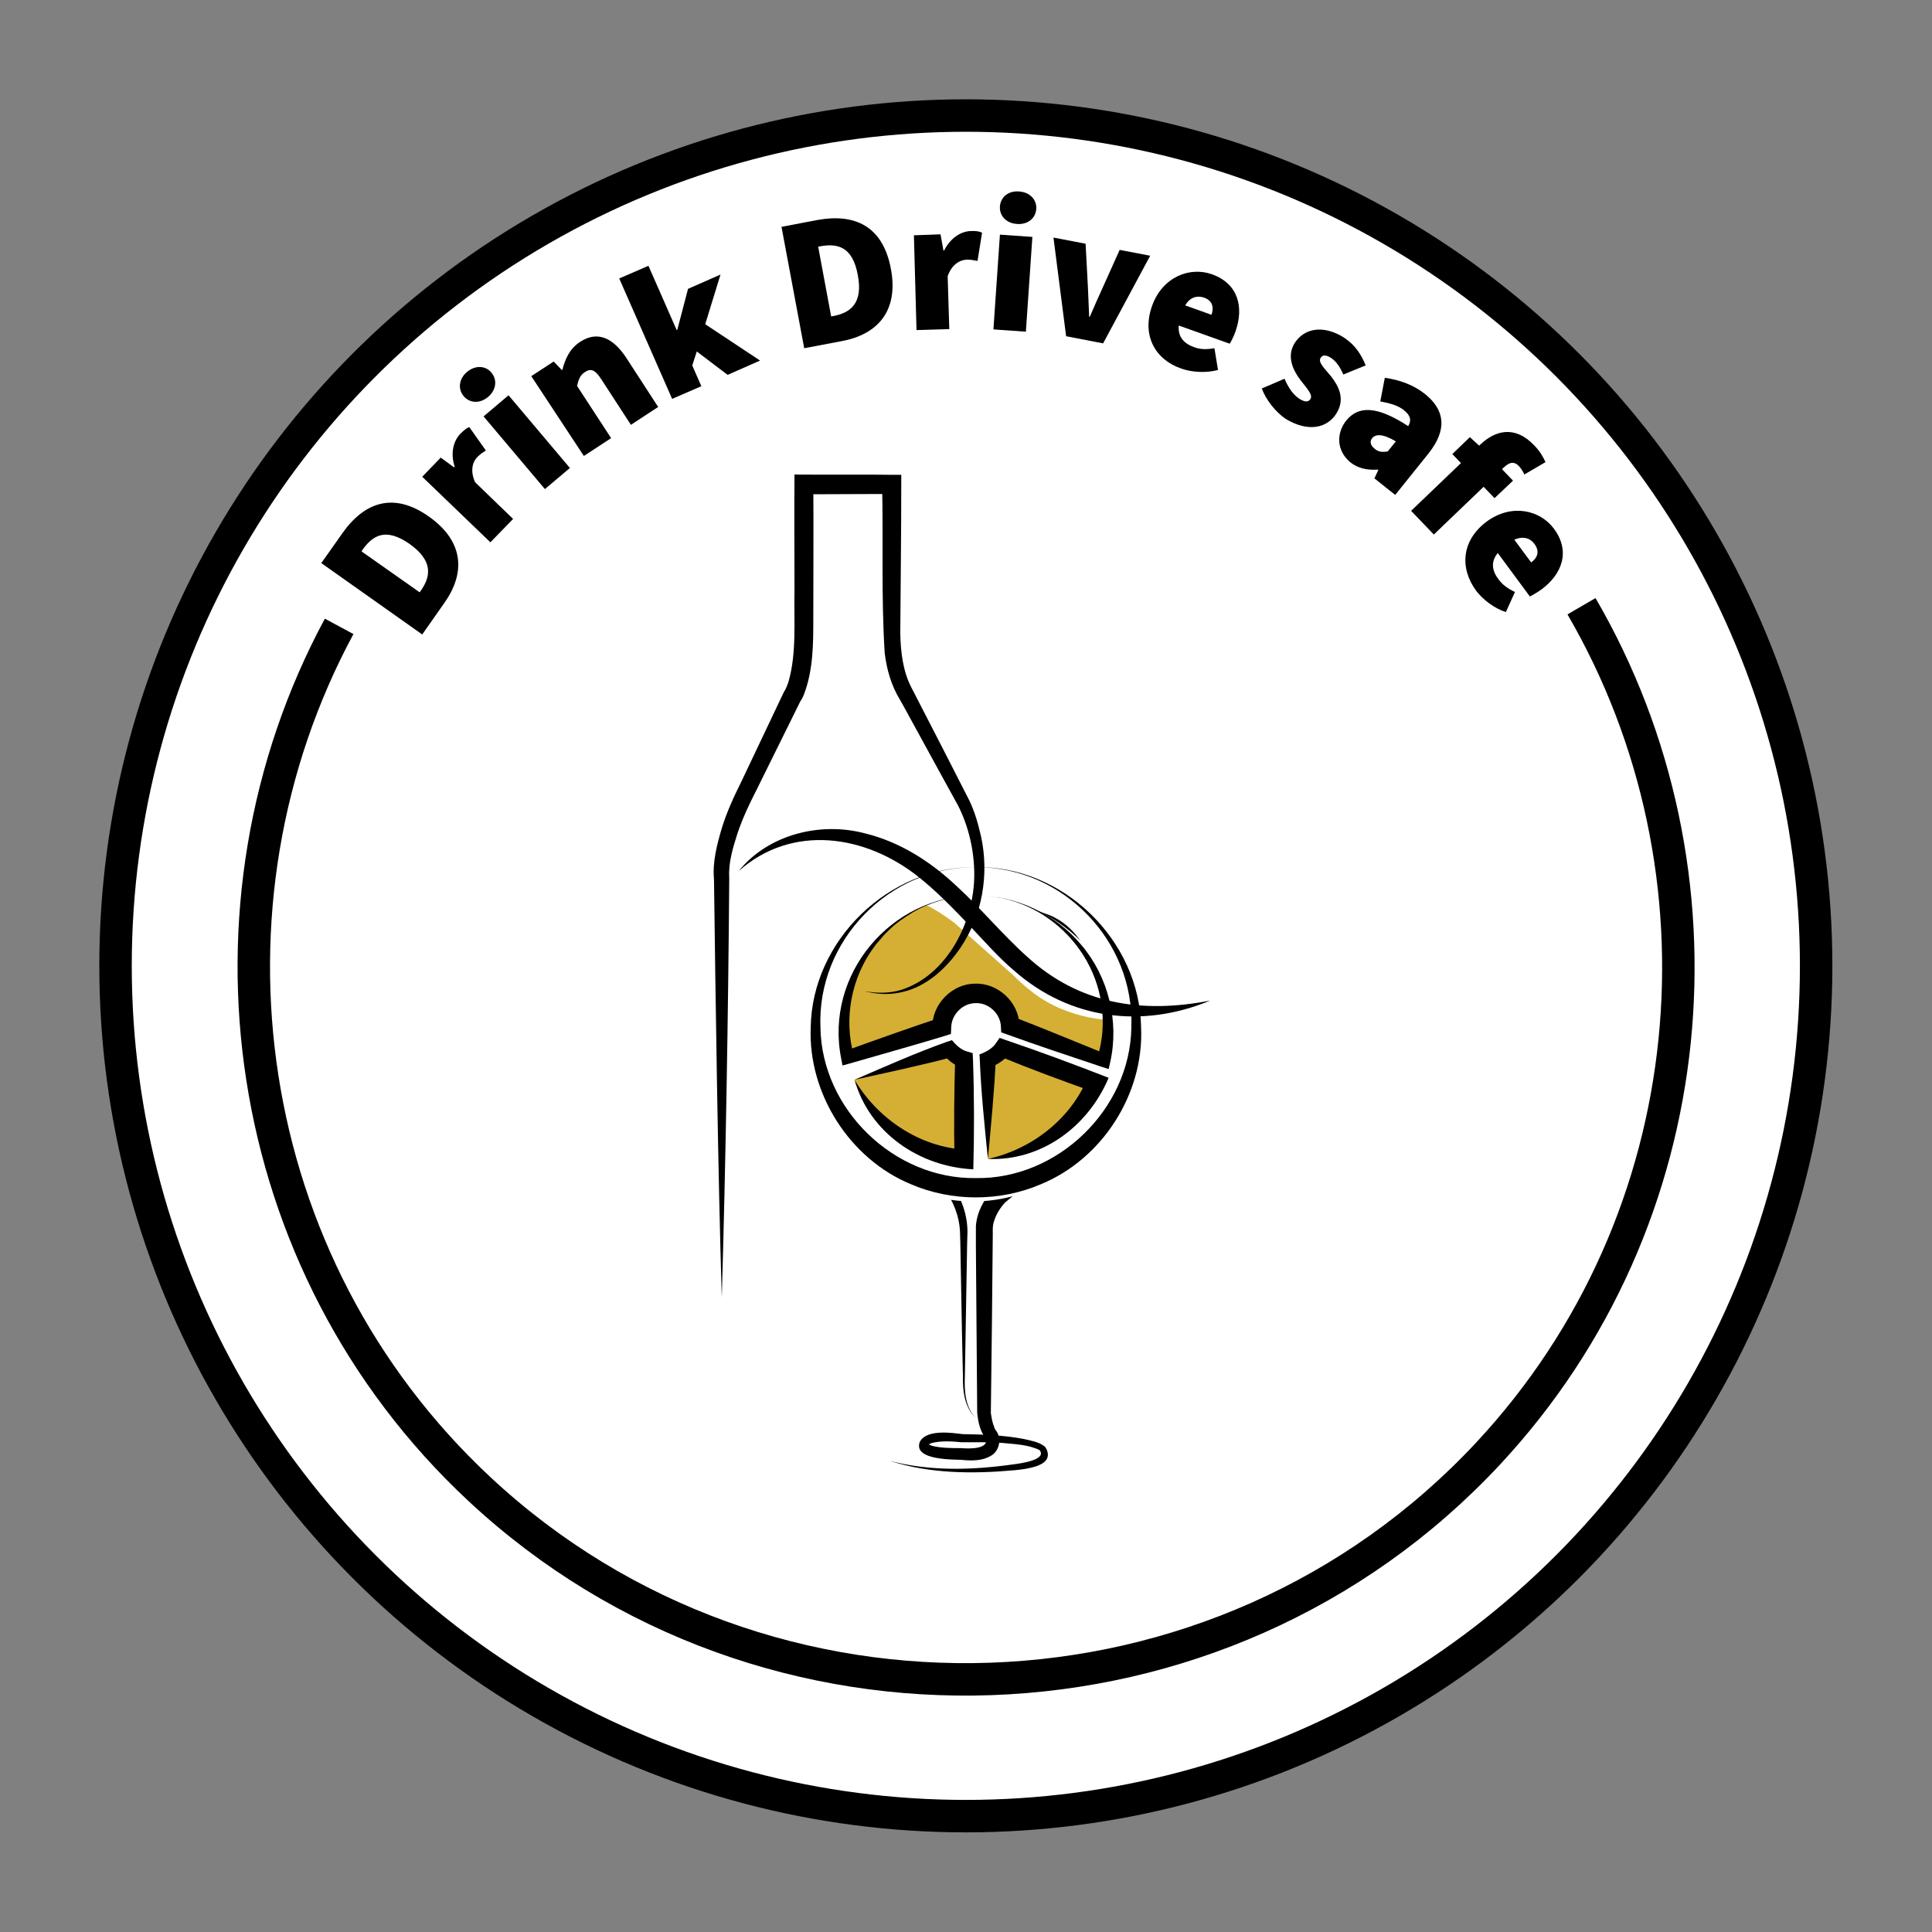
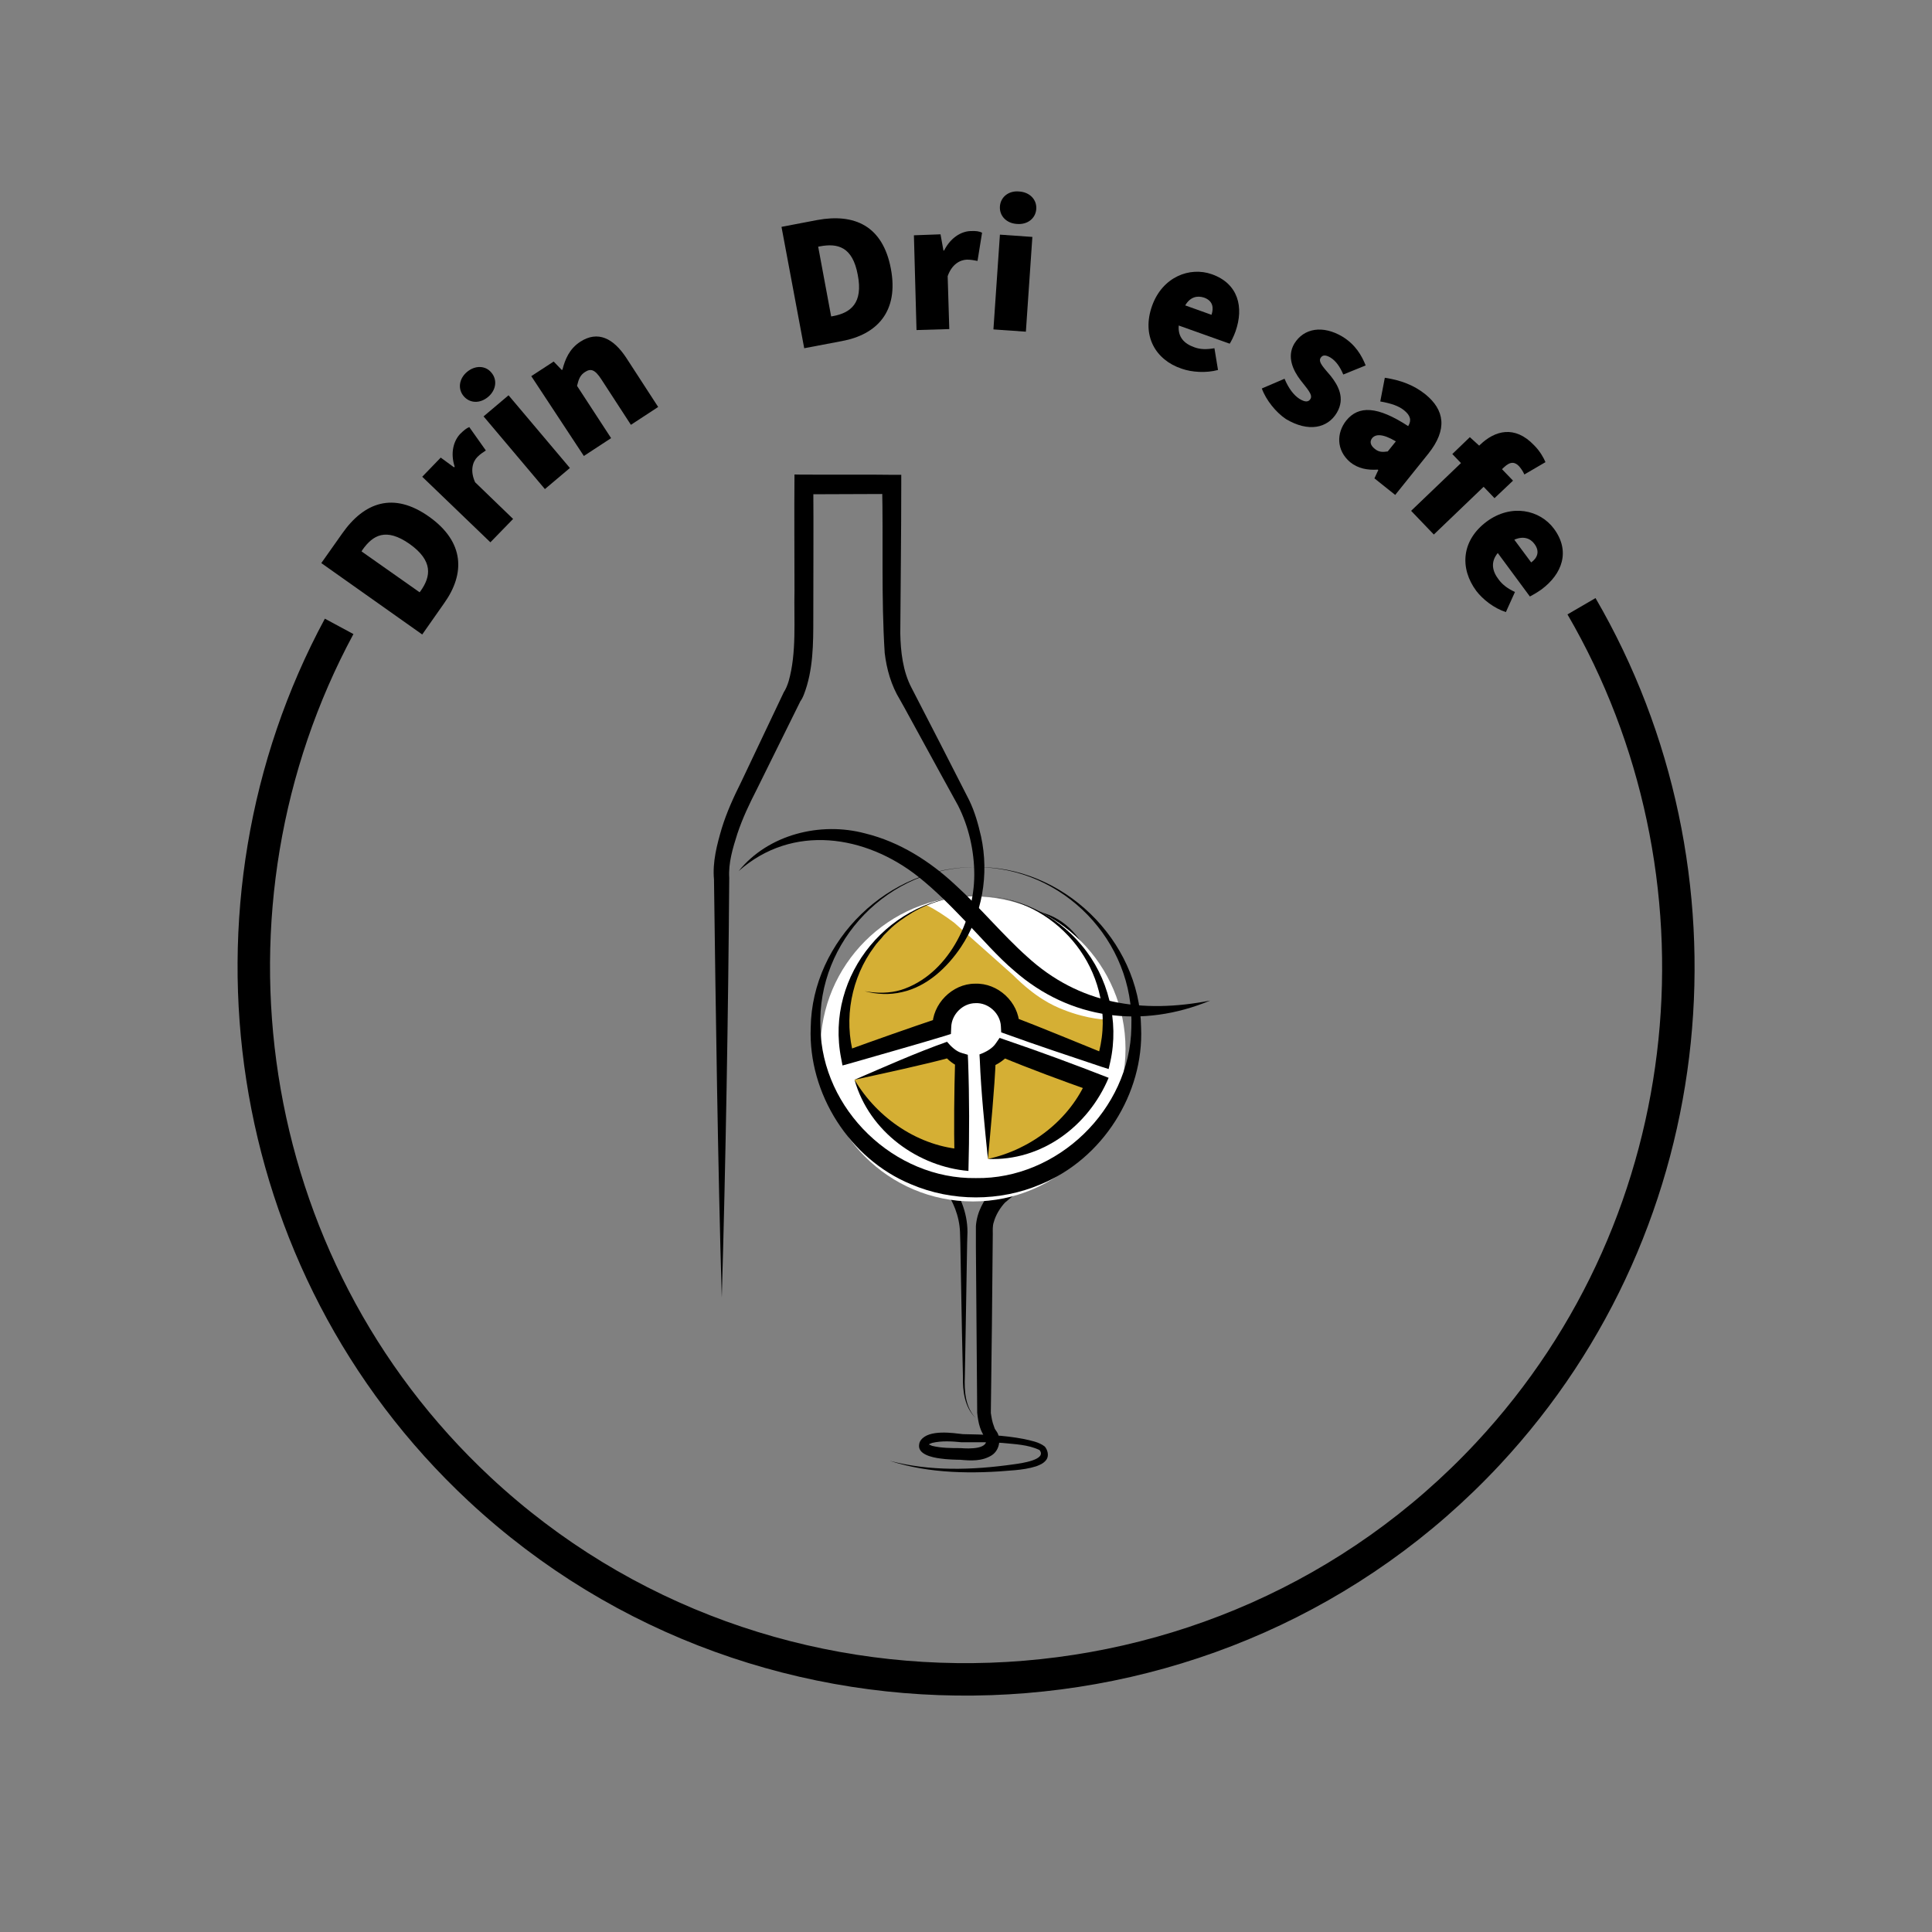
<svg xmlns="http://www.w3.org/2000/svg" version="1.1" id="Layer_1" x="0px" y="0px" viewBox="0 0 595.3 595.3" style="enable-background:new 0 0 595.3 595.3;" xml:space="preserve">
  <rect x="0" y="0" width="595.3" height="595.3" fill="#808080" stroke="none" />
  <style type="text/css">
	.st0{fill:#B08D57;}
	.st1{fill:none;stroke:#000000;stroke-width:6;stroke-miterlimit:10;}
	.st2{fill:#FFFFFF;}
	.st3{fill:#FFFFFF;stroke:#000000;stroke-width:10;stroke-miterlimit:10;}
	.st4{fill:#939598;stroke:#FFFFFF;stroke-width:2;stroke-miterlimit:10;}
	.st5{fill:none;stroke:#939598;stroke-width:4;stroke-linecap:round;stroke-miterlimit:10;}
	.st6{fill:#939598;}
	.st7{fill:none;stroke:#939598;stroke-linecap:round;stroke-miterlimit:10;}
	.st8{fill:none;stroke:#FFFFFF;stroke-width:2;stroke-miterlimit:10;}
	.st9{fill:url(#SVGID_1_);}
	.st10{fill:none;stroke:#000000;stroke-miterlimit:10;}
	.st11{fill:none;stroke:#000000;stroke-width:2;stroke-miterlimit:10;}
	.st12{fill:none;}
	.st13{fill:url(#SVGID_00000109724987439222983660000006165651610963123626_);}
	.st14{fill:#6D6E71;}
	.st15{fill:url(#SVGID_00000044872462029034212980000014485192975304167054_);}
	.st16{fill:none;stroke:#000000;stroke-width:3;stroke-miterlimit:10;}
	.st17{fill:none;stroke:#000000;stroke-width:10;stroke-miterlimit:10;}
	.st18{fill:#D5AF34;}
	.st19{fill:#D5AF30;stroke:#FFFFFF;stroke-width:2;stroke-miterlimit:10;}
	.st20{fill:none;stroke:#D5AF30;stroke-width:4;stroke-linecap:round;stroke-miterlimit:10;}
	.st21{fill:#D5AF30;}
	.st22{fill:none;stroke:#D5AF30;stroke-width:6;stroke-linecap:round;stroke-miterlimit:10;}
	.st23{fill:#B08D57;stroke:#FFFFFF;stroke-width:2;stroke-miterlimit:10;}
	.st24{fill:none;stroke:#B08D57;stroke-width:4;stroke-linecap:round;stroke-miterlimit:10;}
	.st25{fill:none;stroke:#B08D57;stroke-width:6;stroke-linecap:round;stroke-miterlimit:10;}
	.st26{fill:#64C6C2;}
</style>
-   <circle class="st3" cx="297.6" cy="297.6" r="262" />
  <g>
    <g>
      <path d="M99,173.5l6.5-9.2c6.7-9.5,15.7-12.9,26.7-5.1c11,7.8,11.1,17.6,4.7,26.6l-6.8,9.7L99,173.5z M129.6,182.1    c3.2-4.5,3.9-9.3-3.4-14.5c-7.3-5.1-11.3-2.7-14.5,1.8l-0.3,0.5l17.9,12.6L129.6,182.1z" />
      <path d="M130.1,146.9l5.7-5.9l4.1,3l0.2-0.2c-1.4-4.3-0.3-7.9,1.6-10c1.3-1.3,2.1-1.9,2.9-2.2l5.1,7.2c-0.9,0.6-1.7,1.1-2.6,2    c-1.5,1.5-2.3,4.3-0.7,7.8l11.7,11.3l-7,7.2L130.1,146.9z" />
      <path d="M142.9,122.1c-1.9-2.2-1.5-5.4,1-7.5c2.5-2.1,5.7-2,7.5,0.2c1.9,2.2,1.5,5.4-1,7.5C147.9,124.4,144.8,124.3,142.9,122.1z     M149,128.3l7.7-6.5l18.9,22.4l-7.7,6.5L149,128.3z" />
      <path d="M163.7,115.9l6.9-4.5l2.5,2.6l0.2-0.1c0.8-3.1,2.1-6.4,5.5-8.6c5.4-3.5,10.2-1.1,14.2,5l9.8,15.1l-8.4,5.5l-9.1-14    c-2-3.1-3.3-3.4-5-2.3c-1.6,1-2,2.3-2.5,4.3l10.5,16.1l-8.4,5.5L163.7,115.9z" />
-       <path d="M190.8,85.8l9-3.9l8.7,19.8l0.2-0.1L212,89l10-4.4l-4.7,15.3l16.9,11.2l-10,4.4l-9.5-7.2l-1.4,4.3l2.8,6.4l-9,3.9    L190.8,85.8z" />
      <path d="M240.8,69.9l11-2.1c11.4-2.1,20.2,1.7,22.7,15c2.5,13.2-4.3,20.3-15.1,22.3l-11.6,2.2L240.8,69.9z M256.7,97.4    c5.4-1,9.3-4,7.6-12.7c-1.6-8.7-6.2-9.8-11.6-8.8l-0.6,0.1l4,21.5L256.7,97.4z" />
      <path d="M281.6,72.5l8.2-0.3l0.9,5l0.2,0c2-4,5.3-5.9,8.1-6c1.8-0.1,2.8,0.1,3.6,0.5l-1.4,8.7c-1.1-0.2-2-0.4-3.3-0.4    c-2.1,0.1-4.6,1.4-5.9,5.1l0.5,16.3l-10.1,0.3L281.6,72.5z" />
      <path d="M308.1,72.3l10,0.7l-2,29.2l-10-0.7L308.1,72.3z M308.1,63.6c0.2-2.9,2.7-4.9,5.9-4.6c3.3,0.2,5.5,2.5,5.3,5.4    c-0.2,2.9-2.7,4.9-6,4.6C310.1,68.8,307.9,66.5,308.1,63.6z" />
-       <path d="M324.6,73.2l9.9,1.9l0.7,13.1c0.1,3,0.3,6.1,0.4,9.4l0.2,0c1.3-3,2.5-5.8,3.8-8.6L345,77l9.4,1.8l-14.5,27l-11.4-2.2    L324.6,73.2z" />
      <path d="M355,94.2c3.2-8.9,11.6-12.1,18.4-9.7c8.2,2.9,9.9,10.2,7.3,17.6c-0.6,1.7-1.4,3.2-1.8,3.8l-15.7-5.6    c-0.3,3.6,1.7,5.6,4.8,6.7c1.9,0.7,3.8,0.7,6.2,0.3l1.1,6.7c-3.7,1-8.1,0.7-11.2-0.4C356,110.9,351.7,103.4,355,94.2z M373.3,97    c0.7-2.1,0.5-4.3-2.3-5.3c-2.1-0.7-4.3-0.2-5.8,2.4L373.3,97z" />
      <path d="M388.8,119.7l7-3c1.3,3.1,2.9,5.1,4.6,6.2c1.8,1.1,2.8,1,3.4,0c0.8-1.3-1.2-3.3-3.1-5.8c-2.2-2.9-4.3-7.1-1.9-11.2    c3-4.9,8.9-5.7,14.8-2.2c4.1,2.5,6,5.9,7.2,8.9l-6.9,2.8c-1-2.4-2.3-4.2-3.9-5.2c-1.5-0.9-2.5-0.9-3.1,0.1    c-0.8,1.3,1.1,3.1,3.1,5.5c2.3,2.9,4.6,6.9,1.9,11.4c-2.8,4.7-8.7,6.1-15.7,1.9C393.2,127.1,390.1,123.3,388.8,119.7z" />
      <path d="M414.8,129.6c3.8-4.7,9.6-4.5,19.1,1.7c1.1-1.8,0.7-3.3-1.3-4.9c-1.6-1.3-3.9-2.1-7.3-2.7l1.4-7.3    c4.7,0.7,8.9,2.2,12.5,5.1c5.9,4.8,6.9,10.8,0.9,18.3l-10.2,12.7l-6.4-5.1l1.2-2.6l-0.2-0.1c-3.1,0.2-6-0.3-8.5-2.3    C411.7,138.7,411.8,133.4,414.8,129.6z M427.6,139.1l2.5-3.1c-4.2-2.5-6.3-2.2-7.3-1c-0.8,1-0.6,2.2,0.8,3.3    C424.9,139.4,426.1,139.3,427.6,139.1z" />
      <path d="M456.1,137c4.5-4.3,10.6-6.1,16.6,0.2c1.9,1.9,3,4,3.5,5.2l-6.5,3.8c-0.4-0.9-1-1.8-1.6-2.5c-1.3-1.4-2.7-1.6-4.7,0.3    l-21.6,20.7l-7-7.3L456.1,137z M452.9,134.7l3.3,3l10,10.4l-5.7,5.4l-13-13.6L452.9,134.7z" />
      <path d="M458.1,160.7c7.6-5.6,16.4-3.6,20.7,2.2c5.2,7,2.5,14-3.8,18.7c-1.4,1-3,1.9-3.6,2.2l-9.9-13.4c-2.3,2.8-1.7,5.6,0.3,8.2    c1.2,1.6,2.8,2.8,5,3.8l-2.8,6.2c-3.7-1.2-7.1-3.9-9.1-6.5C449.7,175.1,450.3,166.5,458.1,160.7z M471.8,173.3    c1.8-1.3,2.8-3.3,1-5.7c-1.3-1.8-3.5-2.5-6.2-1.3L471.8,173.3z" />
    </g>
  </g>
  <path class="st17" d="M104.5,193c-46.3,85.9-31.2,196.4,43.2,265.8c88.2,82.3,228.5,77.4,310.8-10.9  c67.4-72.3,76.3-179.5,28.8-261.1" />
  <g>
    <g>
      <g>
        <path d="M274.1,450.1c12.4,3.3,25.5,2.9,38.2,1.1c2.3-0.3,10.4-1.4,8-4.4c-3.5-1.7-7.6-1.8-11.5-2.2c-4.2-0.3-8.4-0.2-12.5-0.2     c-2.9-0.3-6.2-0.5-9.1,0.2c-0.5,0.2-0.9,0.3-1.1,0.6c0,0-0.1,0.6-0.1,0.6c0.1-0.3,0.1-0.5,0.1-0.7c0-0.1,0-0.1,0-0.1c0,0,0,0,0,0     c0.3,0.2,0.7,0.3,1.1,0.5c2.8,0.7,5.9,0.7,8.8,0.7c2.4,0.2,9.4,0.5,7.6-3.5c0,0,0.6,0.9,0.6,0.9c-2.2-2.1-2.8-5.4-3.1-8.3     c-0.1-11.4-0.3-40.1-0.4-51.1c0-1.4,0-5,0-6.4c0.3-4.3,2.4-8.1,5.1-11.1c0-0.1,0.2-0.2,0.2-0.2c0.1-0.1,8.3-7.1,8.4-7.2     c5.9-4.3,11.7-9.3,15.3-15.6c5.6-10.2,5.8-22.6,3.9-33.8c-0.3-1.4-1.4-6.2-1.7-7.6c-0.9-3.8-2.6-7.6-4.9-10.6     c-4.1-5.2-11.2-6.1-17.5-7c0.4,0.1,0.2,0,0.2,0.1c-2.6-0.3-5.3-0.2-8-0.2c-2.7,0.1-5.9,0.2-8.6,0.4c-5.3,0.7-11.1,2.4-15.4,5.2     c-2.9,2-5.6,4.7-7.5,7.7c-0.7,1.5-1.3,3.1-1.8,4.7c-2.6,8-2.5,16.8-1.6,25.2c1,13.2,8.2,25.7,20.8,30.7c5.6,2,12.1,1.9,17.4-0.6     c1.7-0.7,3.5-1.6,5.3-2.6c4.8-2.8,9.4-6.4,12.3-11.3c0.6-0.9,1.3-1.9,1.9-2.9c0.9-1.8,2.4-4.7,0-5.7c0,0-0.4-0.2-0.4-0.2l0.1,0.1     c0,0,0,0,0,0c-0.1,0-0.1-0.1-0.2-0.1c-6.6-1.6-13.4-0.9-20.2-1.1c0,0-21.7,0-21.7,0l-0.2,0l-0.2,0c-2.3-0.3-5.4,0.1-6.7,2.4     c0,0-0.2,0.3-0.2,0.3c0,0,0.1-0.1,0.1-0.1c-0.1,0.2-0.2,0.5-0.2,0.8c-0.3,3.5,2.7,6.6,4.7,9.3c2.8,3.6,9.8,12.7,12.5,16.3     c3.8,4.6,6.2,10.5,6.2,16.5c0,0-0.1,3.4-0.1,3.4c-0.2,9.5-0.5,31.9-0.7,41.1c-0.2,4.5,0.1,9.4,3.3,12.8c-3.4-3.3-4-8.3-3.9-12.8     c-0.1-4.6-0.2-9.1-0.3-13.7l-0.5-27.4l-0.1-3.4c-0.2-4.9-2.1-9.6-5-13.5c-0.7-0.9-4.6-5.6-5.4-6.6c0,0-8.7-10.7-8.7-10.7     c-2.3-2.8-5-5.8-5.5-9.5c-0.4-3,0.6-5,2.7-6.9c2.4-1.9,5.5-2.4,8.5-2c0,0-0.3,0-0.3,0l21.7-0.5c7.3,0.1,15-1,22.2,1.1     c0.3,0.1,0.4,0.2,0.7,0.4c0,0-0.4-0.2-0.4-0.2c1.6,0.6,3.1,1.9,3.8,3.6c1.7,4.1-1.7,9.8-3.1,11.7c-3.2,5.8-8.4,10-14,13.3     c-7.4,4.5-15.9,7-24.8,4.6c-6.2-1.7-11.9-5.4-16.2-10.1c-6.5-7.1-10-16.3-10.8-25.8c-1-9.2-1.1-18.6,1.7-27.6     c0.6-2,1.3-3.9,2.2-5.7c2.3-4,5.6-7.2,9.3-9.8c5.6-3.6,11.6-5.3,18-6.2c5.8-0.4,11.5-0.7,17.3-0.3c0.8,0.1,0.9,0.1,1.8,0.3     c0,0-0.7-0.2-0.7-0.2c3.7,0.4,7.4,1.1,11,2.4c7.9,2.5,12.8,9.4,15.1,17c0.9,2.9,1.8,7.5,2.5,10.5c1.9,10.8,1.8,22.3-2.3,32.6     c-1.5,3.6-3.3,7-5.9,9.9c0,0,0.3-0.3,0.3-0.3c-2,2.7-4.2,4.9-6.5,6.9c-2,1.8-5.5,4.5-7,5.6c0,0-8.4,7-8.4,7l0.2-0.2     c-1.7,1.8-3,4-3.6,6.2c-0.4,1.1-0.3,2.6-0.3,3.6c-0.1,13.3-0.4,41.7-0.6,55.2c0.3,1.7,0.3,2.4,1.1,4.5c0.1,0.4,0.3,0.6,0.5,0.9     c0,0,0.1,0.1-0.1-0.1c1.8,2.1,1.4,6-1.2,7.7c-3,1.9-6.4,1.7-9.7,1.4c-1,0-4.4-0.1-6.2-0.4c-2.4-0.3-7.4-1.3-6.4-4.7     c0,0-0.1,0.6-0.1,0.6c0-0.5,0.2-1.1,0.5-1.5c2.5-3.5,10.2-2.2,13-1.9c6.3,0.1,12.6,0.3,18.8,1.5c2.2,0.5,4.6,0.9,6.4,2.3     c0.9,1,1.4,2.9,0.5,4.1c-0.9,1.2-2.1,1.6-3.1,2c-2.2,0.7-4.4,1-6.5,1.2C299.7,454.2,286.4,454.1,274.1,450.1L274.1,450.1z" />
      </g>
      <circle class="st2" cx="299.8" cy="323.2" r="47" />
      <g>
        <g>
          <g>
            <path class="st18" d="M304.4,357.1c14.8-1.3,27.3-10.6,33.2-23.5L309.1,323c-1.2,1.6-2.8,2.8-4.7,3.5V357.1z" />
          </g>
-           <path class="st12" d="M274.2,274.9c7.6-4.9,16.7-7.7,26.4-7.7c26.5,0,48.1,20.8,49.3,47" />
          <path class="st12" d="M285.5,278.9c4.7-1.9,9.8-2.9,15.2-2.9c21.7,0,39.4,16.9,40.6,38.3" />
          <g>
            <path class="st18" d="M263.3,332.7c5.8,13.4,18.5,23,33.7,24.4v-30.6c-1.7-0.6-3.3-1.7-4.4-3.1L263.3,332.7z" />
          </g>
          <path class="st12" d="M274.2,274.9c-13.8,8.8-22.9,24.1-22.9,41.7c0,27.3,22.1,49.4,49.4,49.4c27.3,0,49.4-22.1,49.4-49.4      c0-0.8,0-1.6-0.1-2.4" />
          <path class="st12" d="M365.1,311.1c-5.5,1.8-10.5,2.8-15.1,3.2" />
          <path class="st12" d="M341.3,314.2c2.7,0.3,5.6,0.3,8.7,0" />
          <path class="st12" d="M274.2,274.9c-19.8-4.1-30.6,9.2-30.6,9.2" />
          <path class="st12" d="M274.2,274.9c3.5,0.7,7.2,2,11.3,4" />
          <g>
            <path class="st18" d="M341.3,314.2c0,0-5.9,0-13.7-3.1c-3.3-1.3-8.5-3.7-15.5-10.7L294,284.3c-2.8-2.1-5.7-4-8.5-5.4       c0,0,0,0,0,0c-14.9,6-25.5,20.6-25.5,37.7c0,3.1,0.4,6.2,1,9.1l29.1-9.3c0.1-5.7,4.8-10.4,10.6-10.4c5.6,0,10.2,4.4,10.5,9.9       l28.9,10.7c0.8-3.2,1.3-6.6,1.3-10.1C341.4,315.8,341.3,315,341.3,314.2z" />
          </g>
        </g>
        <g>
          <g>
            <path d="M300.7,267.2c-26.8-0.2-49,22.7-47.9,49.4c0.4,25.3,22.8,46.8,47.9,46.4c25.1,0.4,47.5-21.1,47.9-46.4       C349.6,289.9,327.5,267.1,300.7,267.2L300.7,267.2z M300.7,267.2c26.7-0.5,50.5,22.4,50.9,49.4c0.9,20.4-11.9,40.5-30.9,48.3       c-12.6,5.4-27.4,5.4-40,0c-18.9-7.8-31.7-27.9-30.9-48.3C250.2,289.7,274,266.8,300.7,267.2L300.7,267.2z" />
            <path d="M300.7,275.9c12.4,0,24.7,5.8,32.6,15.4c8.2,9.7,11.6,23.4,8.8,35.9c0,0-0.5,2.2-0.5,2.2l-2.2-0.7       c-8.7-2.9-20.7-6.9-29.2-10c0,0-1.7-0.6-1.7-0.6l-0.1-1.9c-0.2-4-3.9-7.3-7.8-7.1c-4,0-7.4,3.5-7.5,7.4c0,0-0.1,2.1-0.1,2.1       l-1.9,0.6c-8.5,2.6-20.7,6-29.3,8.5c0,0-2.2,0.6-2.2,0.6l-0.4-2.1C254,300.3,274.5,275.9,300.7,275.9L300.7,275.9z        M300.7,275.9c-6.8,0.1-13.7,1.8-19.6,5.3c-2.6,1.6-5.1,3.3-7.2,5.4c0,0-1.6,1.6-1.6,1.6c-0.8,1.1-2.2,2.4-2.9,3.5       c-7.1,9.5-9.5,22.2-6.3,33.6c0,0-2.6-1.5-2.6-1.5c8.5-3.1,20.4-7.3,28.8-10.1c0,0-2,2.7-2,2.7c-0.1-7,6.1-13.3,13.1-13.3       c7.1-0.3,13.5,5.7,13.7,12.7c0,0-1.9-2.5-1.9-2.5c8.4,3.2,20.2,8.1,28.6,11.5c0,0-2.7,1.4-2.7,1.4c0.8-2.8,1.4-5.7,1.6-8.7       C341.2,295.2,323.1,275.9,300.7,275.9L300.7,275.9z" />
-             <path d="M263.3,332.7c9.3-4,18.9-8.3,28.5-11.7c0,0,1.5-0.5,1.5-0.5c1.3,1.5,2.8,3,4.7,3.5c0,0,1.7,0.5,1.7,0.5l0.1,2       c0.4,11.3,0.4,22.6,0.1,33.8C283.2,359.5,267.9,349,263.3,332.7L263.3,332.7z M263.3,332.7c7.1,12,20,20.7,33.9,21.5       c0,0-3.1,2.9-3.1,2.9c-0.2-10.2-0.1-20.4,0.2-30.6c0,0,1.8,2.5,1.8,2.5c-2.1-0.9-4-2.3-5.4-4.1l2.7,0.8       C285.1,328,271.9,330.8,263.3,332.7L263.3,332.7z" />
+             <path d="M263.3,332.7c9.3-4,18.9-8.3,28.5-11.7c1.3,1.5,2.8,3,4.7,3.5c0,0,1.7,0.5,1.7,0.5l0.1,2       c0.4,11.3,0.4,22.6,0.1,33.8C283.2,359.5,267.9,349,263.3,332.7L263.3,332.7z M263.3,332.7c7.1,12,20,20.7,33.9,21.5       c0,0-3.1,2.9-3.1,2.9c-0.2-10.2-0.1-20.4,0.2-30.6c0,0,1.8,2.5,1.8,2.5c-2.1-0.9-4-2.3-5.4-4.1l2.7,0.8       C285.1,328,271.9,330.8,263.3,332.7L263.3,332.7z" />
            <path d="M304.4,357.1c-1-10-2.1-20.4-2.5-30.6c0,0-0.1-1.6-0.1-1.6c1.9-0.7,4-1.8,5.1-3.5c0,0,1.1-1.6,1.1-1.6l2,0.7       c10.6,3.6,21.1,7.5,31.6,11.6C335.3,347.1,320.9,357.8,304.4,357.1L304.4,357.1z M304.4,357.1c13.3-2.9,25.3-12.1,30.6-24.7       c0,0,1.6,3.9,1.6,3.9c-9.6-3.4-19.1-6.9-28.5-10.8c0,0,3.1-0.9,3.1-0.9c-1.6,1.9-3.7,3.4-6,4.2l1.6-2.3       C306.5,335,305.2,348.4,304.4,357.1L304.4,357.1z" />
          </g>
        </g>
      </g>
      <g>
        <path d="M222.4,399.8c-1.2-40.1-1.9-90.5-2.4-128.8c-0.5-5.4,0.9-10.7,2.4-15.8c1.5-4.9,3.7-9.7,6-14.3c0,0,13.1-27.6,13.1-27.6     c0.6-0.9,1.1-2.1,1.5-3.4c2.5-8.8,1.6-18.7,1.8-27.8c0-12-0.1-23.9,0-35.9c0.4,0.1,28.7,0,30,0.1c0,0,2.9,0,2.9,0l0,2.9     c0,15.3-0.2,30.6-0.3,45.9c0.1,5.7,0.8,11.8,3.5,16.9c4.5,8.7,13.3,25.8,17.7,34.5c1.8,3.7,2.8,7.4,3.7,11.3     c2.5,11.6,0.4,24.1-6.2,34c-4.3,6.4-10.5,12.2-18.2,13.9c-3.8,0.9-7.8,0.7-11.5-0.3c3.8,0.7,7.7,0.7,11.3-0.4     c14.3-4.6,22.5-21.2,22.5-35.5c0-7.3-1.7-14.8-5-21.3c0,0-5.5-10-5.5-10l-11-20.1l-1.4-2.5c-2.7-4.4-4.1-9.4-4.7-14.4     c-1.1-17.2-0.4-34.6-0.8-51.9c0,0,2.9,2.9,2.9,2.9l-27.1,0.1l3-3c0.1,13.6,0,27.6,0,41.2c0,7.8,0,16-2.9,23.5     c-0.4,1-0.7,1.6-1.4,2.5c0,0,0.4-0.6,0.4-0.6l-13.5,27.3c-2.3,4.5-4.4,8.9-6,13.7c-1.4,4.4-2.8,9-2.5,13.6     C224.4,311.4,223.6,358.8,222.4,399.8L222.4,399.8z" />
      </g>
    </g>
    <g>
      <path d="M227.6,268.4c9.1-11.3,25.2-15.3,39-11.6c10.6,2.6,20,8.6,27.8,15.9c7.4,6.7,14.6,15.4,22,22    c16.1,14.8,35.5,17.7,56.5,13.6c-20.9,8.7-43.2,5.9-60.4-9.2c-4.8-4-10.5-10.5-14.8-15c-4.7-4.9-9.5-9.8-14.8-14    C266.7,257.3,244.2,253.7,227.6,268.4L227.6,268.4z" />
    </g>
  </g>
</svg>